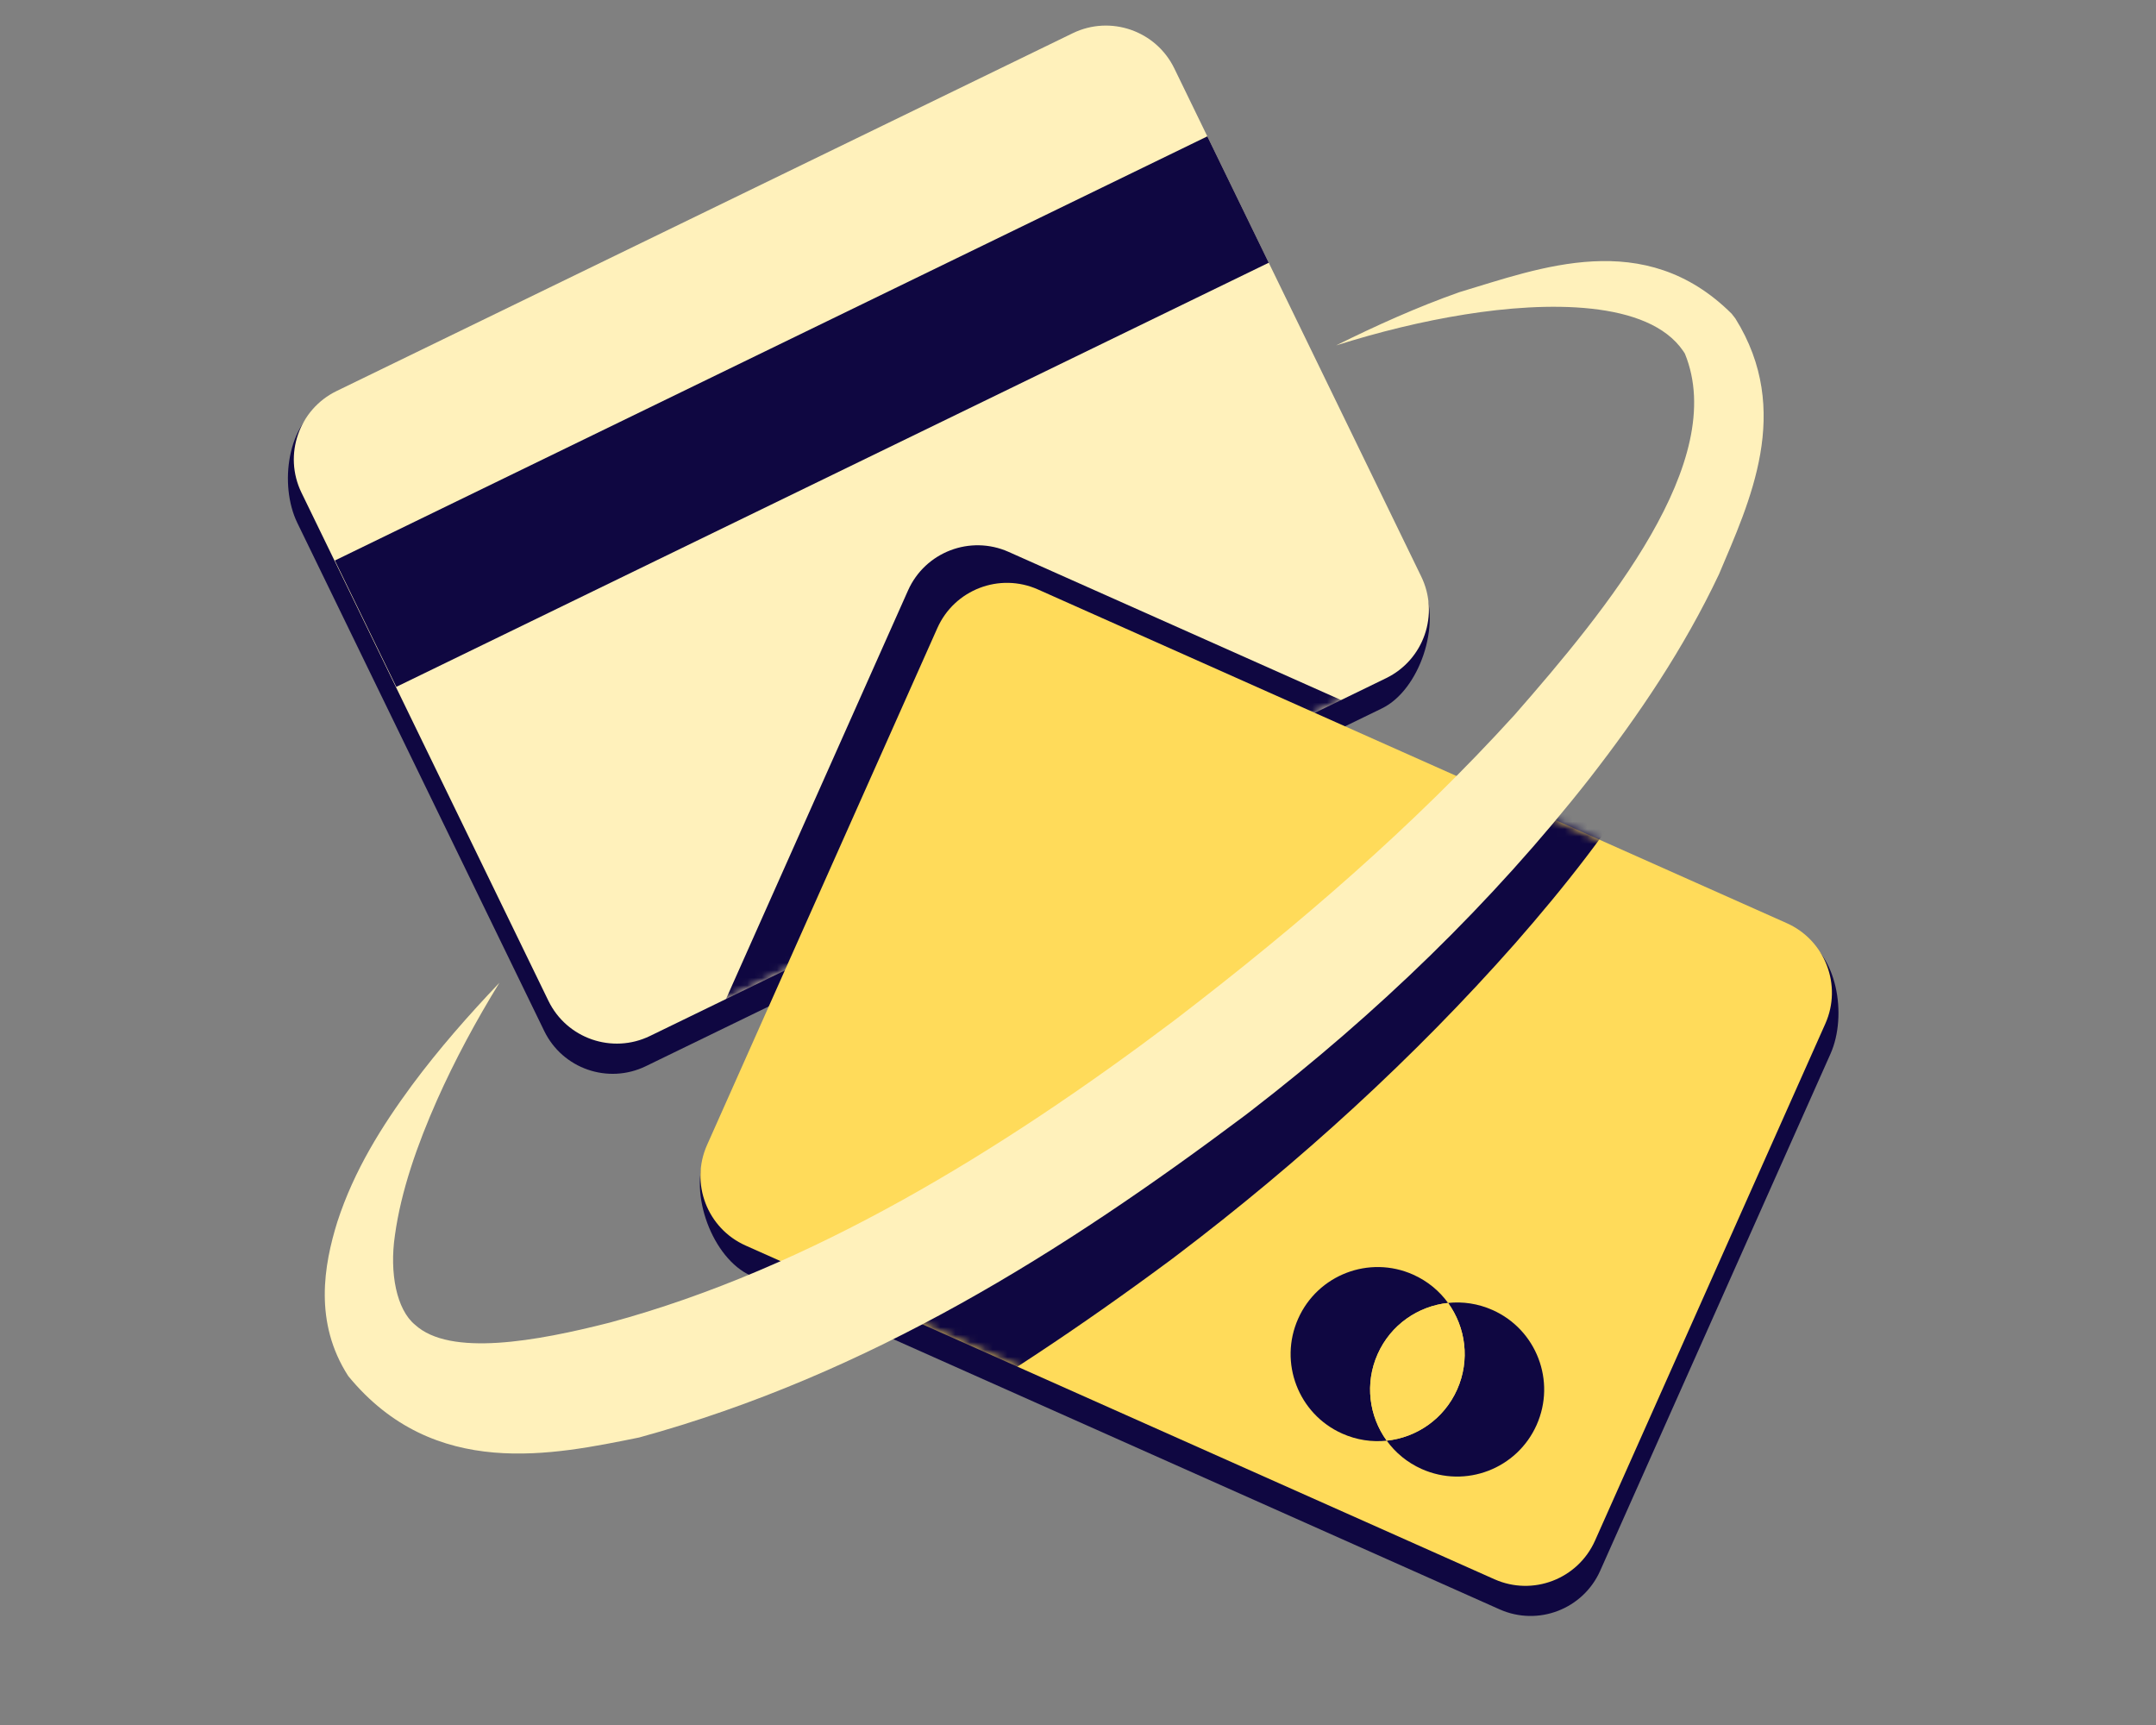
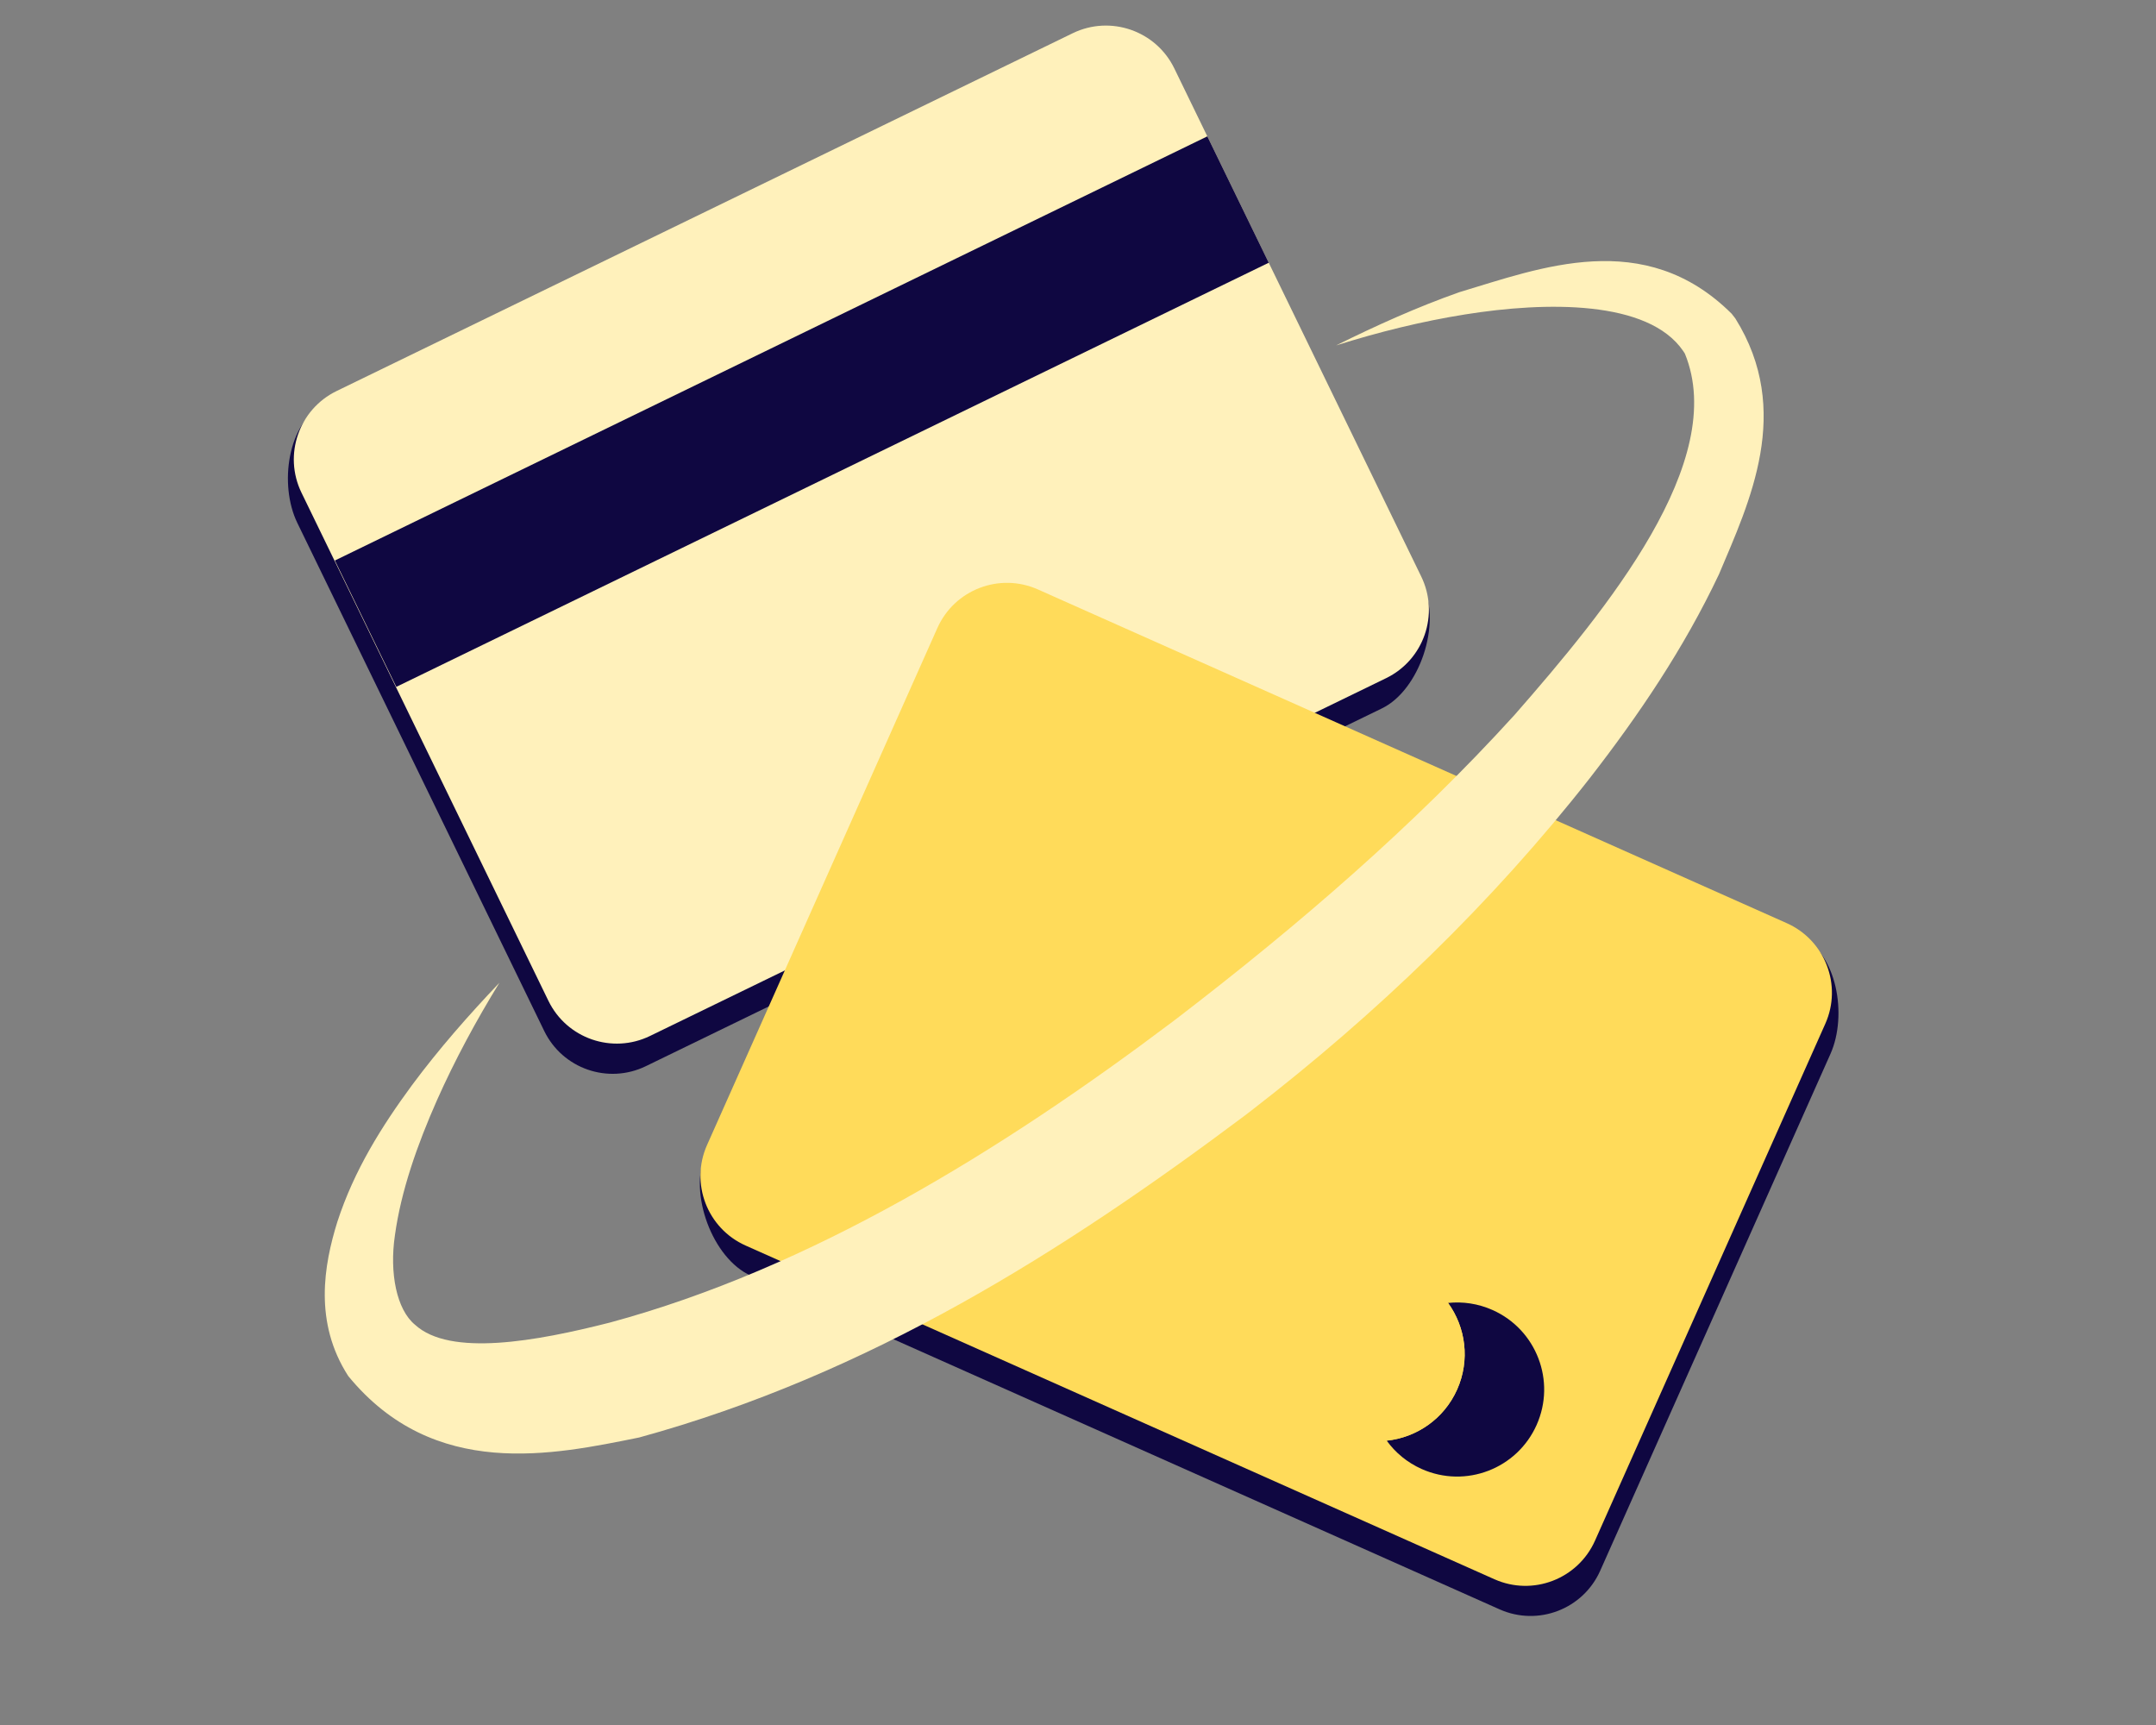
<svg xmlns="http://www.w3.org/2000/svg" width="290" height="232" viewBox="0 0 290 232" fill="none">
  <rect x="0" y="0" width="290" height="232" fill="#808080" stroke="none" />
  <path d="M157.394 13.262C154.925 8.181 148.804 6.064 143.724 8.534L43.708 54.279C38.628 56.748 37.521 65.241 39.99 70.322L73.205 138.663C75.674 143.743 81.794 145.86 86.875 143.391L185.881 95.273C190.961 92.804 193.896 83.9 191.427 78.819L157.394 13.262Z" fill="#0F0741" />
  <path d="M157.954 9.199C155.485 4.119 149.365 2.002 144.284 4.471L45.278 52.589C40.198 55.058 38.081 61.179 40.55 66.259L73.765 134.6C76.234 139.681 82.355 141.798 87.435 139.328L186.441 91.21C191.521 88.741 193.638 82.621 191.169 77.54L157.954 9.199Z" fill="#FFF1BB" />
  <mask id="mask0_438_183" style="mask-type:alpha" maskUnits="userSpaceOnUse" x="39" y="3" width="154" height="138">
-     <path d="M157.954 9.199C155.485 4.119 149.365 2.002 144.284 4.471L45.279 52.589C40.198 55.058 38.081 61.179 40.551 66.259L73.765 134.6C76.235 139.681 82.355 141.798 87.435 139.328L186.441 91.21C191.521 88.741 193.638 82.621 191.169 77.54L157.954 9.199Z" fill="#FFF1BB" />
-   </mask>
+     </mask>
  <g mask="url(#mask0_438_183)">
-     <path d="M122.137 79.412C124.44 74.244 130.496 71.921 135.665 74.224L236.384 119.103C241.552 121.406 243.875 127.463 241.572 132.631L210.593 202.155C208.29 207.323 202.234 209.646 197.065 207.343L96.346 162.464C91.178 160.161 88.855 154.105 91.158 148.936L122.137 79.412Z" fill="#0F0741" />
-   </g>
+     </g>
  <rect width="130.535" height="18.905" transform="matrix(-0.899 0.437 0.437 0.899 162.396 18.339)" fill="#0F0741" />
  <path d="M126.781 88.515C129.084 83.347 135.14 81.024 140.309 83.327L241.96 125.797C247.128 128.1 248.519 136.566 246.216 141.734L215.237 211.258C212.934 216.426 206.878 218.749 201.709 216.446L100.99 171.567C95.822 169.264 92.587 160.448 94.89 155.279L126.781 88.515Z" fill="#0F0741" />
  <path d="M126.084 84.466C128.387 79.298 134.444 76.975 139.612 79.278L240.331 124.157C245.5 126.46 247.823 132.516 245.52 137.685L214.541 207.209C212.238 212.377 206.181 214.7 201.013 212.397L100.294 167.518C95.125 165.215 92.802 159.158 95.106 153.99L126.084 84.466Z" fill="#FFDB5A" />
  <mask id="mask1_438_183" style="mask-type:alpha" maskUnits="userSpaceOnUse" x="94" y="78" width="153" height="136">
    <path d="M126.084 84.466C128.387 79.298 134.444 76.975 139.613 79.278L240.331 124.157C245.5 126.46 247.823 132.516 245.52 137.685L214.541 207.209C212.238 212.377 206.181 214.7 201.013 212.397L100.294 167.518C95.126 165.215 92.803 159.158 95.106 153.99L126.084 84.466Z" fill="#A0C6FF" />
  </mask>
  <g mask="url(#mask1_438_183)">
-     <path d="M74.488 167.271C71.051 171.632 67.861 176.067 65.058 180.51C61.959 185.438 59.258 190.454 57.769 195.049C56.422 199.108 56.492 202.7 58.35 204.187C61.767 207.205 71.306 204.571 80.016 201.144C103.692 191.469 127.226 174.929 149.318 158.471C149.57 158.282 149.823 158.091 150.076 157.901C165.492 146.265 180.695 134.179 194.533 121.097C207.362 108.679 224.15 91.448 220.78 81.555C217.949 76.603 206.439 78.433 196.801 81.337C191.746 82.848 186.621 84.762 181.505 86.926C186.496 84.175 191.564 81.591 196.755 79.342C206.571 75.396 219.458 69.939 227.025 76.84C232.385 83.961 226.62 94.612 221.932 102.763C216.808 111.243 210.503 119.233 203.77 126.91C190.27 142.202 174.845 156.279 158.314 168.813C158.043 169.018 157.773 169.223 157.502 169.426C133.601 187.163 107.724 202.775 80.057 212.169C70.004 215.124 56.435 218.925 49.972 210.512C47.253 206.023 49.156 199.998 51.565 195.164C54.398 189.552 58.35 184.463 62.526 179.654C66.3 175.334 70.341 171.239 74.488 167.271Z" fill="#0F0741" />
-   </g>
-   <path fill-rule="evenodd" clip-rule="evenodd" d="M194.779 175.236C190.759 175.661 187.069 178.158 185.306 182.116C183.542 186.073 184.153 190.487 186.525 193.76C184.547 193.968 182.489 193.676 180.542 192.808C174.637 190.177 171.983 183.257 174.614 177.352C177.245 171.447 184.165 168.793 190.07 171.424C192.017 172.292 193.611 173.626 194.779 175.236Z" fill="#0F0741" />
+     </g>
  <path fill-rule="evenodd" clip-rule="evenodd" d="M191.233 197.572C197.138 200.203 204.058 197.549 206.689 191.644C209.32 185.739 206.666 178.819 200.761 176.188C198.814 175.32 196.756 175.027 194.778 175.236C197.15 178.509 197.76 182.922 195.997 186.88C194.233 190.837 190.544 193.335 186.524 193.759C187.691 195.37 189.285 196.704 191.233 197.572Z" fill="#0F0741" />
-   <path d="M195.997 186.88C194.234 190.838 190.544 193.335 186.524 193.76C184.152 190.487 183.542 186.073 185.305 182.116C187.069 178.158 190.758 175.661 194.778 175.236C197.15 178.509 197.761 182.922 195.997 186.88Z" fill="#FFDB5A" />
+   <path d="M195.997 186.88C194.234 190.838 190.544 193.335 186.524 193.76C184.152 190.487 183.542 186.073 185.305 182.116C187.069 178.158 190.758 175.661 194.778 175.236C197.15 178.509 197.761 182.922 195.997 186.88" fill="#FFDB5A" />
  <path d="M67.176 132.174C63.032 136.531 59.033 141.072 55.388 145.985C51.368 151.458 47.644 157.354 45.373 164.335C43.57 170.135 42.184 177.837 46.838 185.062C58.389 199.16 74.46 195.651 85.962 193.335C116.926 184.848 143.019 168.331 167.461 150.017C167.74 149.803 168.02 149.589 168.3 149.373C185.144 136.372 200.618 121.523 213.849 104.645C220.438 96.162 226.499 87.208 231.219 77.23C235.307 67.531 241.195 55.282 233.421 42.835C233.262 42.619 233.098 42.407 232.928 42.199C221.176 30.506 207.091 36.076 196.32 39.288C190.578 41.313 185.085 43.797 179.712 46.459C185.429 44.654 191.248 43.215 197.083 42.286C207.984 40.544 221.702 40.339 226.403 47.208C226.481 47.323 226.557 47.439 226.629 47.556C232.552 62.013 216.147 81.953 203.719 96.151C190.162 111.069 174.702 124.379 158.602 136.742C158.335 136.946 158.067 137.151 157.8 137.354C134.639 154.8 109.005 170.575 82.073 177.865C72.103 180.407 60.533 182.498 55.82 178.166C53.35 176.143 52.367 171.223 53.12 166.142C53.938 160.171 56.131 153.949 58.776 147.97C61.178 142.575 64.026 137.295 67.176 132.174Z" fill="#FFF1BB" />
</svg>